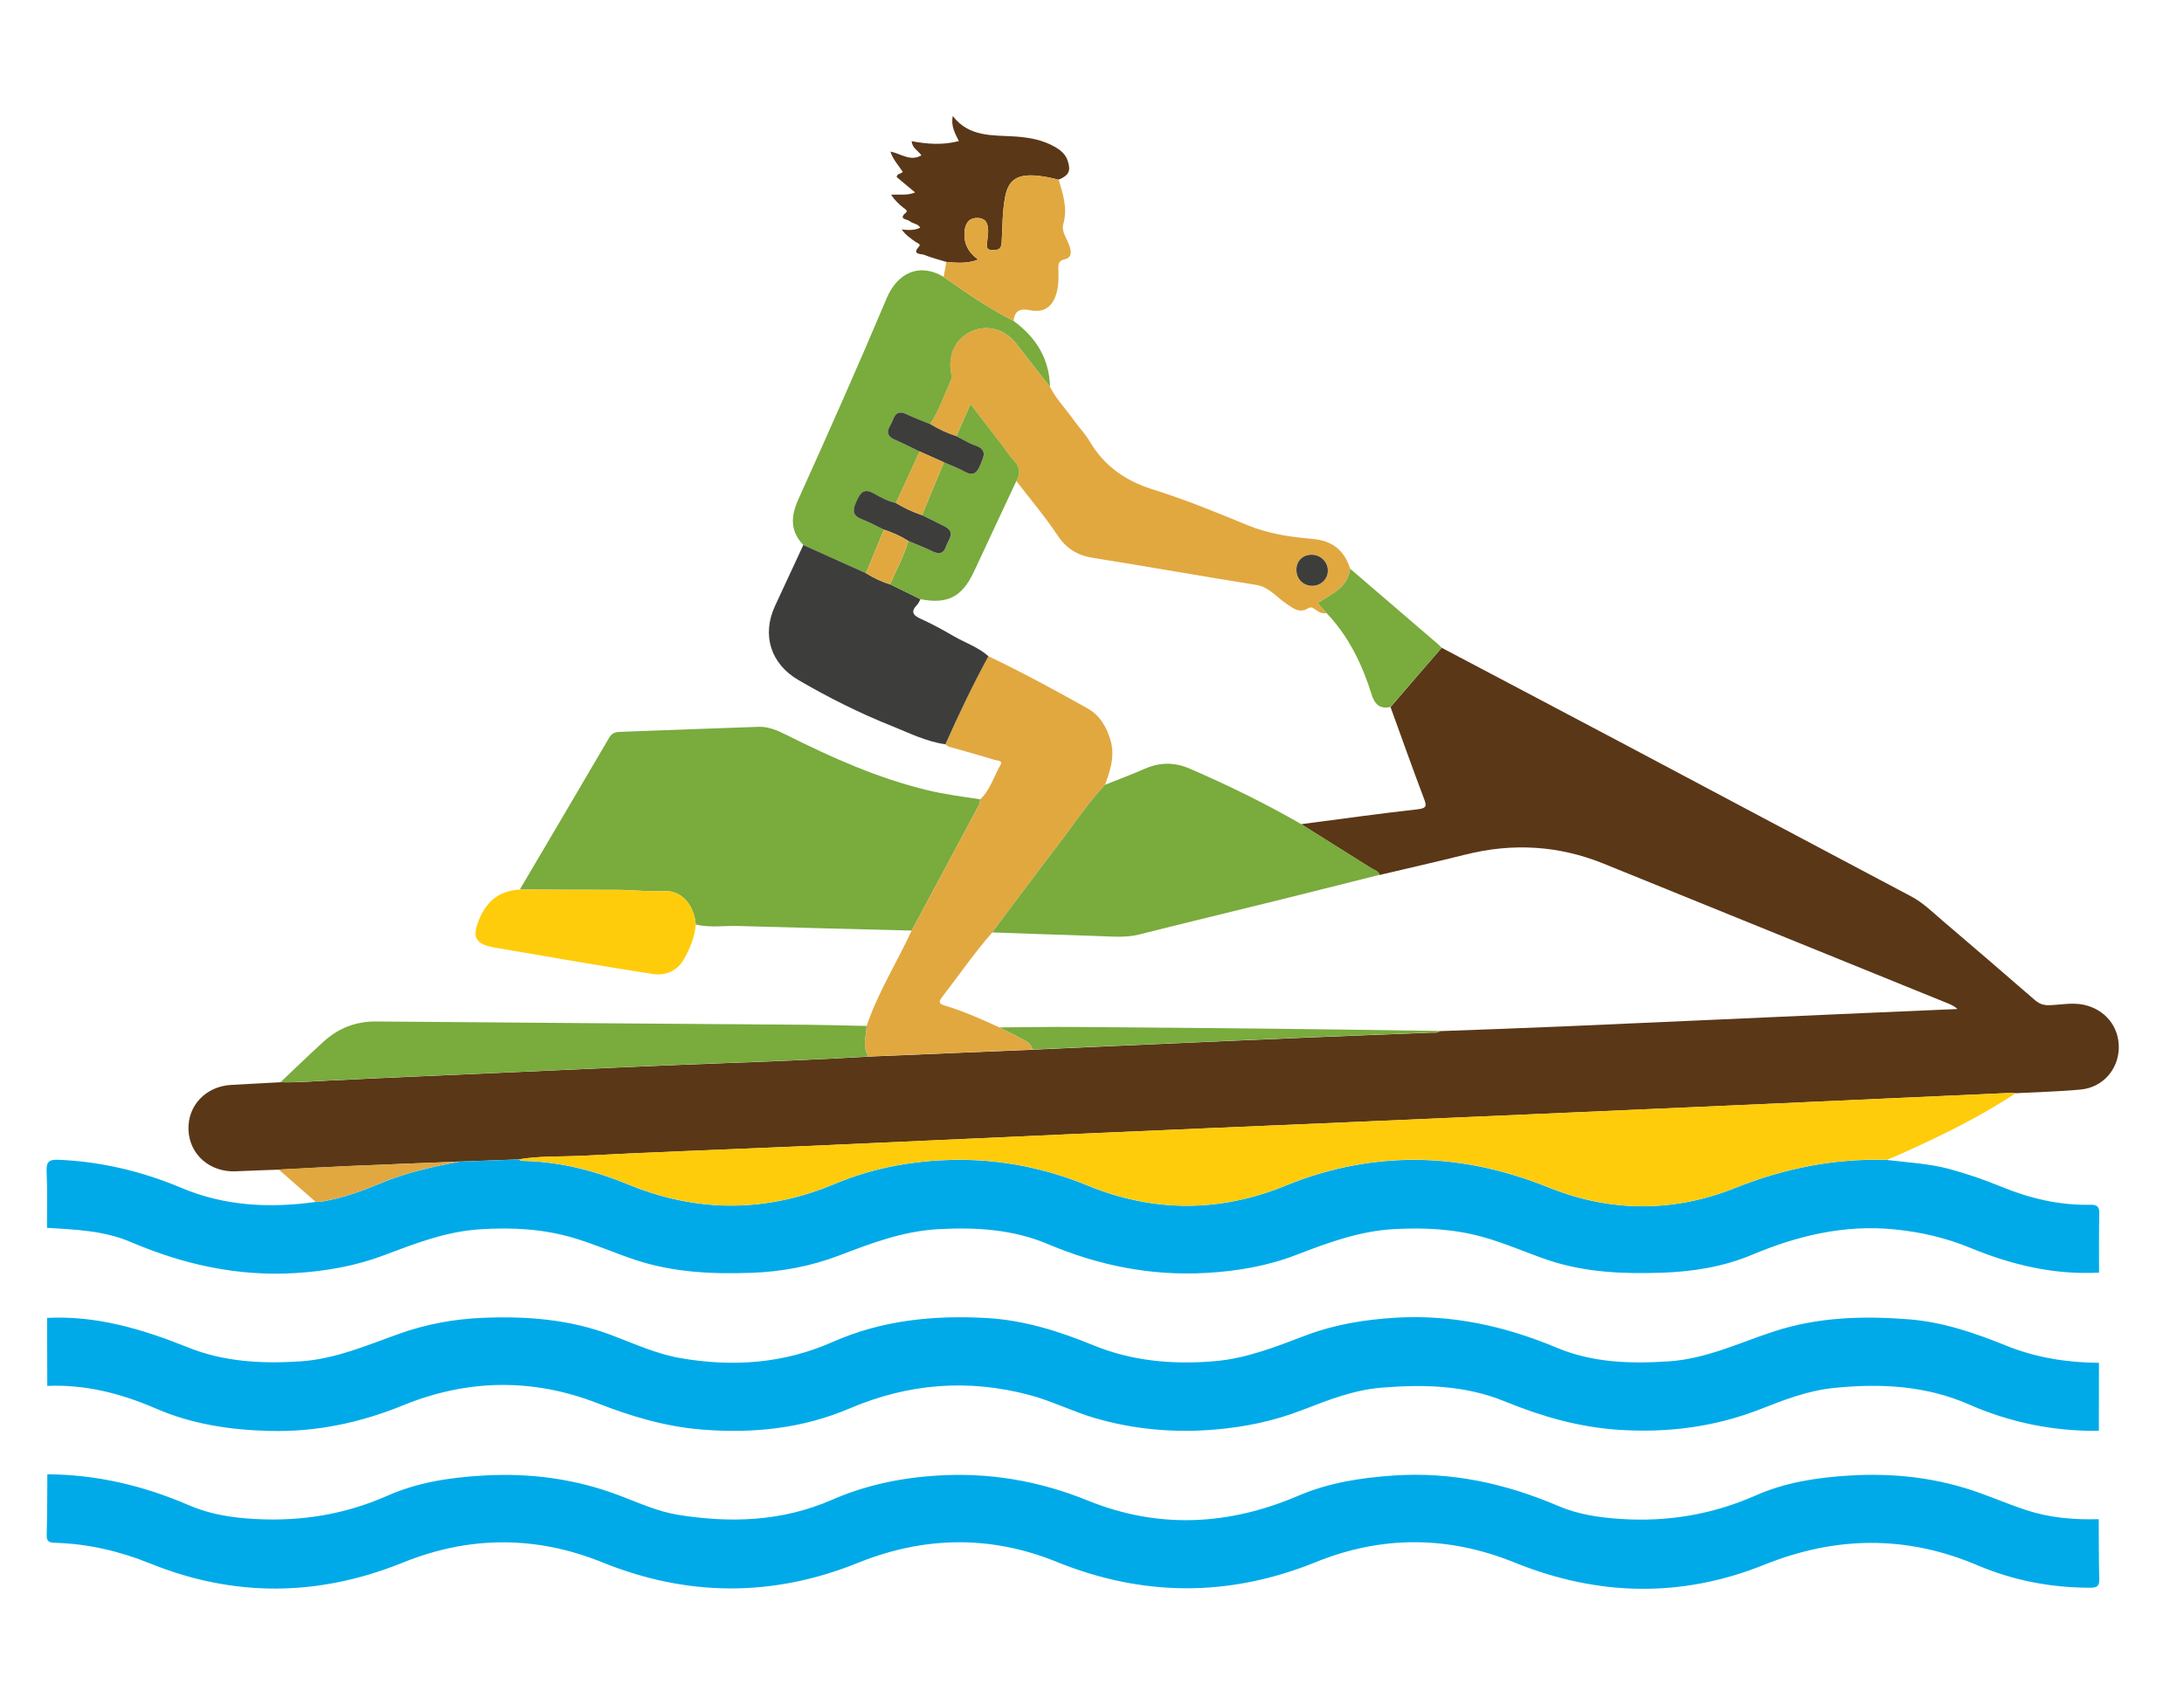
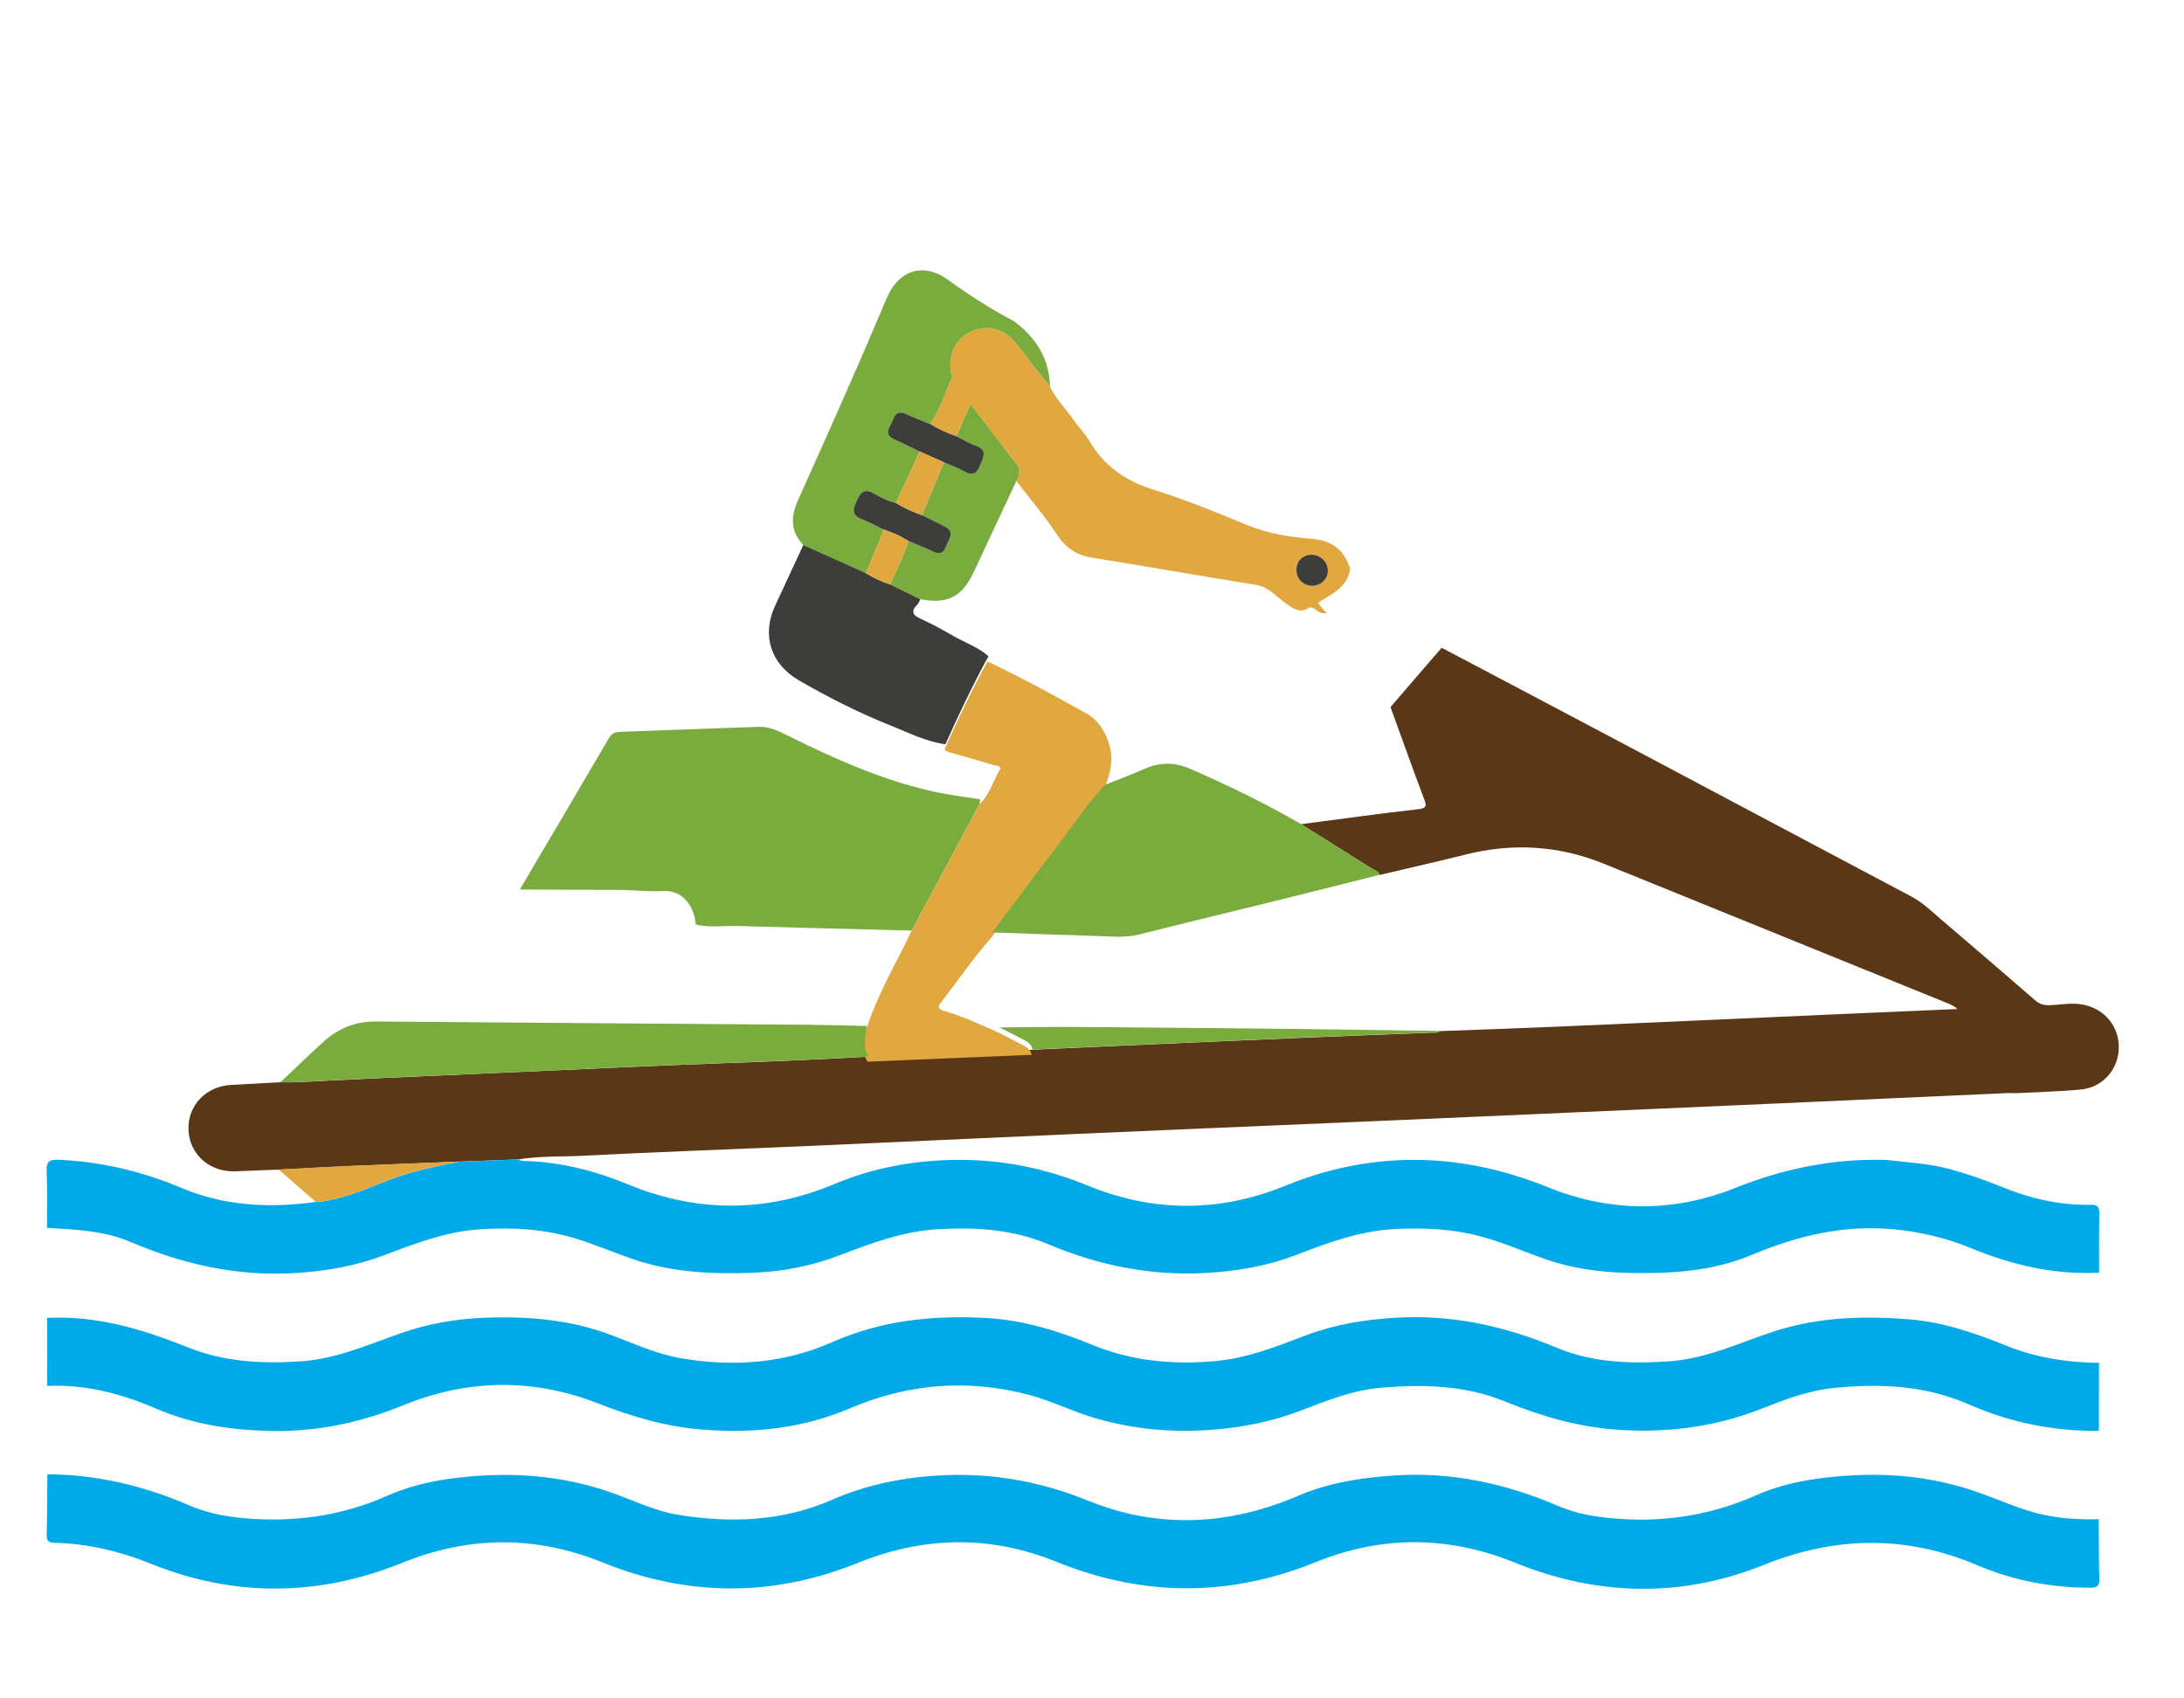
<svg xmlns="http://www.w3.org/2000/svg" xmlns:ns1="http://sodipodi.sourceforge.net/DTD/sodipodi-0.dtd" xmlns:ns2="http://www.inkscape.org/namespaces/inkscape" version="1.1" id="Capa_1" x="0px" y="0px" width="90px" height="70px" viewBox="0 0 90 70" enable-background="new 0 0 90 70" xml:space="preserve" ns1:docname="water-sports.svgz" ns2:version="0.92.1 r15371">
  <defs id="defs53" />
  <ns1:namedview pagecolor="#ffffff" bordercolor="#666666" borderopacity="1" objecttolerance="10" gridtolerance="10" guidetolerance="10" ns2:pageopacity="0" ns2:pageshadow="2" ns2:window-width="640" ns2:window-height="480" id="namedview51" showgrid="false" ns2:zoom="2.9666667" ns2:cx="45" ns2:cy="35" ns2:window-x="38" ns2:window-y="33" ns2:window-maximized="0" ns2:current-layer="Capa_1" />
  <path fill="#5A3717" d="M59.41,26.698c2.578,1.362,5.16,2.72,7.736,4.086c3.871,2.053,7.739,4.114,11.613,6.163  c0.477,0.252,0.852,0.623,1.251,0.965c1.286,1.094,2.564,2.195,3.841,3.304c0.178,0.152,0.347,0.22,0.59,0.214  c0.467-0.013,0.933-0.117,1.402-0.023c0.901,0.18,1.499,0.912,1.469,1.816c-0.031,0.873-0.672,1.598-1.563,1.682  c-0.89,0.086-1.787,0.104-2.683,0.152c-0.115-0.002-0.233-0.011-0.352-0.005c-3.093,0.14-6.186,0.281-9.277,0.419  c-3.389,0.151-6.775,0.301-10.162,0.448c-2.596,0.113-5.189,0.228-7.785,0.339c-3.694,0.158-7.391,0.312-11.084,0.475  c-3.841,0.17-7.682,0.35-11.523,0.518c-2.959,0.129-5.92,0.23-8.878,0.385c-0.877,0.045-1.761,0.001-2.633,0.149  c-0.806,0.028-1.611,0.06-2.417,0.089c-1.54,0.062-3.079,0.12-4.618,0.188c-0.952,0.041-1.902,0.097-2.853,0.146  c-0.586,0.022-1.172,0.039-1.758,0.067c-1.069,0.053-1.921-0.687-1.959-1.707c-0.038-1.008,0.723-1.801,1.773-1.854  c0.673-0.033,1.348-0.072,2.021-0.109c0.631,0.021,1.26-0.033,1.89-0.063c2.564-0.129,5.13-0.233,7.694-0.349  c2.742-0.119,5.482-0.256,8.224-0.356c2.141-0.08,4.281-0.157,6.419-0.288c2.253-0.094,4.507-0.189,6.76-0.283  c0.995-0.047,1.99-0.095,2.985-0.139c2.712-0.12,5.424-0.24,8.137-0.354c1.773-0.076,3.549-0.14,5.323-0.211  c0.114-0.004,0.237,0.026,0.336-0.064c1.671-0.062,3.342-0.118,5.013-0.191c3.84-0.166,7.68-0.342,11.518-0.512  c1.603-0.07,3.205-0.141,4.807-0.208c-0.131-0.12-0.273-0.183-0.417-0.241c-4.722-1.917-9.44-3.835-14.164-5.75  c-1.854-0.752-3.752-0.862-5.692-0.375c-1.178,0.295-2.363,0.562-3.545,0.842c-0.045-0.166-0.207-0.195-0.326-0.27  c-0.967-0.61-1.938-1.216-2.905-1.824c1.598-0.208,3.192-0.434,4.795-0.613c0.407-0.045,0.374-0.158,0.258-0.466  c-0.472-1.244-0.915-2.498-1.369-3.748C58.003,28.323,58.706,27.511,59.41,26.698z" id="path2" />
  <path fill="#00AAE8" d="M86.499,52.452c-1.854,0.099-3.604-0.32-5.306-1.021c-1.008-0.416-2.049-0.656-3.144-0.764  c-2.063-0.199-3.978,0.264-5.854,1.051c-1.187,0.498-2.443,0.696-3.727,0.738c-1.589,0.053-3.168-0.012-4.691-0.527  c-0.887-0.303-1.748-0.688-2.647-0.939c-1.202-0.34-2.433-0.401-3.692-0.331c-1.424,0.08-2.715,0.56-4.014,1.06  c-1.199,0.463-2.447,0.674-3.729,0.746c-2.271,0.128-4.421-0.307-6.512-1.189c-1.438-0.608-2.962-0.702-4.525-0.615  c-1.442,0.081-2.742,0.574-4.055,1.076c-1.173,0.449-2.389,0.68-3.642,0.723c-1.619,0.057-3.226-0.018-4.779-0.532  c-0.848-0.282-1.67-0.646-2.525-0.901c-1.258-0.377-2.545-0.446-3.864-0.362c-1.409,0.089-2.681,0.584-3.968,1.071  c-1.172,0.443-2.388,0.654-3.641,0.733c-2.382,0.15-4.627-0.353-6.803-1.282c-1.096-0.469-2.275-0.509-3.444-0.582  c-0.002-0.777,0.021-1.557-0.016-2.332c-0.02-0.41,0.125-0.487,0.498-0.472c1.761,0.076,3.441,0.478,5.064,1.161  c1.778,0.75,3.634,0.84,5.522,0.577c0.101-0.007,0.203-0.004,0.302-0.022c0.808-0.142,1.576-0.412,2.329-0.73  c1.065-0.45,2.185-0.703,3.317-0.91c0.806-0.029,1.612-0.061,2.418-0.089c0.104,0.073,0.224,0.062,0.34,0.065  c1.451,0.051,2.83,0.41,4.166,0.961c2.834,1.166,5.67,1.176,8.5-0.011c1.631-0.685,3.334-0.987,5.095-0.999  c1.854-0.01,3.632,0.355,5.349,1.059c2.717,1.113,5.447,1.113,8.166,0c1.617-0.661,3.291-1.023,5.037-1.057  c2.021-0.037,3.94,0.389,5.815,1.144c2.54,1.021,5.136,1.024,7.67,0.011c2.021-0.809,4.085-1.223,6.255-1.152  c0.866,0.106,1.743,0.146,2.594,0.379c0.722,0.198,1.427,0.44,2.117,0.724c1.178,0.483,2.396,0.771,3.674,0.743  c0.3-0.008,0.367,0.104,0.36,0.384C86.492,50.838,86.501,51.645,86.499,52.452z" id="path4" />
  <path fill="#00AAE8" d="M1.951,60.764c2.035,0.01,3.97,0.469,5.833,1.275c0.867,0.377,1.792,0.518,2.736,0.568  c1.893,0.104,3.699-0.188,5.443-0.959c1.255-0.556,2.595-0.756,3.972-0.834c1.932-0.11,3.794,0.14,5.596,0.826  c0.794,0.301,1.569,0.658,2.414,0.795c2.164,0.348,4.287,0.276,6.335-0.617c1.38-0.604,2.827-0.907,4.338-1.002  c2.161-0.135,4.209,0.219,6.216,1.033c2.902,1.176,5.797,1.028,8.668-0.201c1.246-0.534,2.57-0.742,3.932-0.834  c2.383-0.162,4.617,0.33,6.791,1.26c0.812,0.348,1.684,0.473,2.565,0.531c1.938,0.127,3.787-0.185,5.571-0.973  c1.215-0.537,2.512-0.734,3.842-0.816c1.854-0.115,3.648,0.091,5.393,0.721c0.635,0.229,1.256,0.49,1.896,0.702  c0.971,0.319,1.977,0.405,2.994,0.375c0.006,0.821,0,1.646,0.023,2.468c0.01,0.307-0.111,0.359-0.385,0.357  c-1.604-0.002-3.154-0.297-4.627-0.922c-2.936-1.25-5.846-1.211-8.8-0.023c-3.423,1.376-6.866,1.292-10.283-0.094  c-2.724-1.104-5.465-1.121-8.183-0.02c-3.578,1.451-7.129,1.436-10.699-0.012c-2.725-1.104-5.458-1.051-8.178,0.046  c-3.515,1.418-7.021,1.399-10.534-0.022c-2.737-1.107-5.488-1.095-8.222,0.012c-3.467,1.402-6.938,1.438-10.406,0.037  c-1.267-0.512-2.567-0.814-3.928-0.854c-0.231-0.007-0.347-0.047-0.34-0.314C1.948,62.438,1.945,61.6,1.951,60.764z" id="path6" />
  <path fill="#00AAE8" d="M1.942,54.318c2.04-0.104,3.933,0.464,5.799,1.214c1.479,0.595,3.028,0.682,4.618,0.579  c1.473-0.094,2.779-0.676,4.128-1.151c1.1-0.39,2.232-0.594,3.392-0.644c1.814-0.078,3.605,0.061,5.322,0.713  c0.945,0.357,1.867,0.783,2.872,0.953c2.142,0.365,4.234,0.218,6.239-0.672c2.036-0.9,4.181-1.111,6.368-0.985  c1.52,0.089,2.956,0.539,4.362,1.116c1.603,0.658,3.271,0.808,4.999,0.662c1.346-0.112,2.557-0.606,3.787-1.07  c1.189-0.448,2.425-0.647,3.688-0.723c2.315-0.138,4.504,0.344,6.635,1.237c1.471,0.618,3.033,0.668,4.621,0.562  c1.547-0.104,2.905-0.768,4.334-1.234c1.816-0.594,3.676-0.646,5.561-0.498c1.409,0.112,2.718,0.564,4.011,1.087  c1.228,0.495,2.505,0.696,3.818,0.706c-0.001,0.936-0.002,1.869-0.004,2.803c-1.856,0.021-3.638-0.336-5.339-1.082  c-1.784-0.785-3.648-0.879-5.56-0.688c-1.084,0.106-2.073,0.493-3.067,0.883c-1.889,0.735-3.83,0.979-5.856,0.842  c-1.638-0.112-3.163-0.558-4.66-1.169c-1.631-0.667-3.327-0.706-5.057-0.568c-1.181,0.094-2.244,0.522-3.323,0.938  c-1.141,0.439-2.318,0.684-3.542,0.789c-1.703,0.146-3.366-0.001-4.994-0.479c-0.897-0.266-1.748-0.695-2.65-0.938  c-2.531-0.679-5.005-0.487-7.431,0.548c-1.949,0.832-3.998,1.043-6.111,0.869c-1.498-0.122-2.896-0.544-4.278-1.083  c-2.678-1.042-5.361-0.995-8.009,0.084c-1.764,0.72-3.579,1.103-5.479,1.058c-1.62-0.037-3.208-0.272-4.71-0.923  c-1.428-0.618-2.906-1.002-4.478-0.933C1.945,56.186,1.944,55.252,1.942,54.318z" id="path8" />
-   <path fill="#FFCC0B" d="M77.766,47.802c-2.17-0.067-4.232,0.345-6.254,1.153c-2.535,1.016-5.131,1.011-7.671-0.012  c-1.875-0.754-3.794-1.18-5.815-1.144c-1.746,0.033-3.42,0.396-5.037,1.058c-2.719,1.113-5.447,1.113-8.165,0  c-1.717-0.703-3.495-1.067-5.349-1.059c-1.761,0.012-3.464,0.314-5.095,0.999c-2.831,1.187-5.666,1.177-8.5,0.011  c-1.336-0.551-2.715-0.91-4.166-0.961c-0.116-0.004-0.236,0.008-0.34-0.065c0.872-0.148,1.755-0.104,2.632-0.149  c2.958-0.154,5.919-0.256,8.878-0.385c3.841-0.168,7.682-0.348,11.523-0.518c3.693-0.162,7.39-0.315,11.084-0.475  c2.596-0.111,5.189-0.227,7.785-0.339c3.387-0.147,6.773-0.297,10.162-0.448c3.092-0.138,6.186-0.279,9.277-0.419  c0.117-0.006,0.235,0.003,0.352,0.005c-1.457,0.971-3.024,1.731-4.614,2.452C78.225,47.611,77.994,47.705,77.766,47.802z" id="path10" />
  <path fill="#79AB3D" d="M37.569,38.354c-2.37-0.062-4.74-0.117-7.11-0.188c-0.596-0.019-1.195,0.078-1.788-0.06  c-0.069-0.814-0.579-1.418-1.309-1.381c-0.664,0.033-1.316-0.051-1.975-0.05c-1.322,0.003-2.645-0.008-3.966-0.013  c1.229-2.085,2.46-4.168,3.682-6.257c0.106-0.182,0.246-0.233,0.429-0.24c1.907-0.07,3.815-0.144,5.723-0.209  c0.423-0.015,0.798,0.156,1.169,0.342c1.865,0.932,3.762,1.783,5.801,2.272c0.714,0.171,1.442,0.266,2.167,0.373  c-0.013,0.072-0.006,0.153-0.039,0.214C39.428,34.892,38.498,36.623,37.569,38.354z" id="path12" />
-   <path fill="#E1A840" d="M37.569,38.354c0.929-1.73,1.859-3.461,2.785-5.194c0.033-0.061,0.026-0.143,0.039-0.214  c0.416-0.39,0.56-0.943,0.835-1.417c0.113-0.194-0.148-0.179-0.24-0.208c-0.541-0.171-1.09-0.318-1.635-0.476  c-0.138-0.04-0.287-0.054-0.394-0.167c0.546-1.232,1.129-2.447,1.772-3.631c1.389,0.66,2.74,1.396,4.081,2.146  c0.501,0.28,0.79,0.761,0.952,1.322c0.189,0.65-0.012,1.239-0.227,1.831c-0.721,0.768-1.296,1.65-1.934,2.482  c-0.915,1.192-1.809,2.401-2.712,3.603c-0.754,0.855-1.396,1.799-2.094,2.697c-0.157,0.204-0.028,0.27,0.155,0.323  c0.771,0.231,1.504,0.562,2.237,0.896c0.27,0.137,0.543,0.268,0.807,0.415c0.219,0.124,0.496,0.192,0.554,0.498  c-2.254,0.095-4.508,0.19-6.761,0.284c-0.275-0.404-0.089-0.837-0.077-1.259C36.181,40.904,36.958,39.667,37.569,38.354z" id="path14" />
+   <path fill="#E1A840" d="M37.569,38.354c0.929-1.73,1.859-3.461,2.785-5.194c0.416-0.39,0.56-0.943,0.835-1.417c0.113-0.194-0.148-0.179-0.24-0.208c-0.541-0.171-1.09-0.318-1.635-0.476  c-0.138-0.04-0.287-0.054-0.394-0.167c0.546-1.232,1.129-2.447,1.772-3.631c1.389,0.66,2.74,1.396,4.081,2.146  c0.501,0.28,0.79,0.761,0.952,1.322c0.189,0.65-0.012,1.239-0.227,1.831c-0.721,0.768-1.296,1.65-1.934,2.482  c-0.915,1.192-1.809,2.401-2.712,3.603c-0.754,0.855-1.396,1.799-2.094,2.697c-0.157,0.204-0.028,0.27,0.155,0.323  c0.771,0.231,1.504,0.562,2.237,0.896c0.27,0.137,0.543,0.268,0.807,0.415c0.219,0.124,0.496,0.192,0.554,0.498  c-2.254,0.095-4.508,0.19-6.761,0.284c-0.275-0.404-0.089-0.837-0.077-1.259C36.181,40.904,36.958,39.667,37.569,38.354z" id="path14" />
  <path fill="#E1A840" d="M43.27,15.943c0.257,0.516,0.666,0.924,0.992,1.391c0.202,0.288,0.457,0.542,0.633,0.842  c0.606,1.034,1.488,1.646,2.634,2.004c1.311,0.411,2.589,0.931,3.857,1.457c0.869,0.36,1.777,0.495,2.691,0.573  c0.826,0.071,1.318,0.463,1.561,1.229c-0.104,0.792-0.779,1.04-1.332,1.411c0.116,0.136,0.238,0.277,0.36,0.418  c-0.173,0.036-0.313-0.036-0.446-0.135c-0.096-0.072-0.191-0.14-0.318-0.062c-0.36,0.222-0.607,0.001-0.896-0.19  c-0.403-0.269-0.705-0.688-1.243-0.775c-2.248-0.36-4.49-0.757-6.737-1.117c-0.636-0.102-1.086-0.382-1.451-0.931  c-0.516-0.777-1.125-1.492-1.694-2.234c0.195-0.318,0.139-0.593-0.119-0.859c-0.162-0.167-0.285-0.373-0.428-0.558  c-0.438-0.571-0.877-1.142-1.346-1.75c-0.213,0.49-0.395,0.906-0.576,1.322c-0.382-0.125-0.746-0.29-1.086-0.503  c0.378-0.578,0.596-1.23,0.874-1.855c0.031-0.07,0.003-0.172-0.012-0.256c-0.137-0.75,0.188-1.417,0.835-1.707  c0.674-0.302,1.397-0.095,1.87,0.524C42.348,14.773,42.811,15.356,43.27,15.943z M54.719,23.538c0.012-0.365-0.287-0.668-0.66-0.673  c-0.354-0.005-0.617,0.236-0.634,0.583c-0.019,0.382,0.25,0.683,0.623,0.697C54.409,24.157,54.709,23.886,54.719,23.538z" id="path16" />
  <path fill="#79AB3D" d="M43.27,15.943c-0.458-0.587-0.921-1.17-1.374-1.761c-0.473-0.619-1.196-0.826-1.87-0.524  c-0.647,0.29-0.972,0.957-0.835,1.707c0.015,0.084,0.043,0.186,0.012,0.256c-0.278,0.625-0.496,1.277-0.874,1.854  c-0.324-0.134-0.655-0.254-0.971-0.405c-0.497-0.237-0.512,0.207-0.664,0.454c-0.158,0.256-0.139,0.46,0.175,0.595  c0.349,0.149,0.687,0.325,1.031,0.489c-0.326,0.708-0.653,1.416-0.979,2.123c-0.336-0.067-0.631-0.24-0.922-0.4  c-0.396-0.219-0.541-0.023-0.691,0.303c-0.154,0.333-0.236,0.598,0.208,0.768c0.312,0.119,0.607,0.284,0.91,0.429  c-0.247,0.598-0.495,1.195-0.742,1.793c-0.86-0.387-1.72-0.773-2.58-1.16c-0.549-0.58-0.52-1.184-0.201-1.891  c1.239-2.747,2.465-5.5,3.634-8.276c0.447-1.062,1.356-1.479,2.35-0.885c0.929,0.655,1.867,1.296,2.881,1.815  C42.688,13.9,43.242,14.776,43.27,15.943z" id="path18" />
  <path fill="#79AB3D" d="M35.711,42.285c-0.012,0.422-0.198,0.854,0.077,1.259c-2.138,0.131-4.278,0.208-6.419,0.288  c-2.742,0.102-5.482,0.236-8.224,0.357c-2.564,0.113-5.13,0.219-7.694,0.348c-0.63,0.031-1.258,0.085-1.89,0.064  c0.597-0.563,1.185-1.138,1.794-1.688c0.601-0.541,1.319-0.817,2.131-0.812c3.1,0.021,6.199,0.049,9.299,0.073  c2.835,0.021,5.67,0.038,8.505,0.062C34.097,42.244,34.904,42.268,35.711,42.285z" id="path20" />
  <path fill="#3D3D3B" d="M33.104,22.463c0.86,0.387,1.719,0.773,2.58,1.16c0.313,0.193,0.641,0.356,0.995,0.458  c0.417,0.205,0.834,0.41,1.25,0.614c-0.042,0.076-0.071,0.166-0.13,0.226c-0.272,0.278-0.195,0.431,0.142,0.583  c0.466,0.21,0.916,0.459,1.359,0.715c0.477,0.276,1.012,0.452,1.432,0.827c-0.644,1.185-1.226,2.399-1.772,3.631  c-0.792-0.111-1.501-0.47-2.231-0.762c-1.321-0.528-2.592-1.167-3.823-1.884c-1.146-0.667-1.525-1.853-0.968-3.058  C32.325,24.136,32.714,23.3,33.104,22.463z" id="path22" />
-   <path fill="#FFCC0B" d="M21.422,36.664c1.322,0.005,2.645,0.016,3.966,0.013c0.658-0.001,1.311,0.083,1.975,0.05  c0.73-0.037,1.239,0.565,1.309,1.381c-0.044,0.507-0.235,0.974-0.476,1.404c-0.271,0.487-0.736,0.717-1.301,0.631  c-1.201-0.184-2.399-0.388-3.597-0.588c-0.953-0.16-1.903-0.334-2.856-0.49c-0.882-0.146-1.028-0.438-0.654-1.268  C20.108,37.084,20.643,36.704,21.422,36.664z" id="path24" />
-   <path fill="#5A3717" d="M38.998,10.795c-0.308-0.095-0.622-0.172-0.918-0.293c-0.116-0.047-0.526,0.004-0.203-0.349  c0.083-0.091-0.074-0.132-0.134-0.175c-0.204-0.144-0.413-0.279-0.586-0.52c0.277,0.031,0.526,0.043,0.764-0.074  c-0.095-0.174-0.31-0.156-0.435-0.271C37.39,9.026,36.99,9.048,37.34,8.757c0.085-0.071-0.049-0.146-0.111-0.194  c-0.182-0.144-0.349-0.299-0.509-0.536c0.341-0.029,0.648,0.046,0.99-0.095c-0.279-0.233-0.519-0.435-0.76-0.636  c0.017-0.161,0.19-0.116,0.25-0.216c-0.173-0.26-0.396-0.495-0.508-0.833c0.434,0.083,0.817,0.425,1.278,0.156  c-0.129-0.191-0.377-0.292-0.402-0.583c0.641,0.118,1.273,0.169,1.946-0.005c-0.16-0.324-0.338-0.627-0.25-1.032  c0.679,0.886,1.659,0.781,2.582,0.844c0.576,0.04,1.132,0.14,1.636,0.433c0.227,0.132,0.43,0.297,0.518,0.57  c0.135,0.412,0.052,0.597-0.376,0.777c-0.371-0.091-0.744-0.176-1.127-0.178c-0.642-0.004-0.95,0.246-1.073,0.868  c-0.124,0.622-0.11,1.257-0.147,1.885c-0.017,0.291-0.132,0.328-0.377,0.326c-0.301-0.003-0.23-0.194-0.219-0.362  c0.009-0.132,0.035-0.262,0.038-0.394c0.005-0.288-0.059-0.546-0.408-0.567c-0.335-0.02-0.513,0.168-0.556,0.495  c-0.067,0.514,0.125,0.914,0.556,1.219C39.865,10.871,39.432,10.838,38.998,10.795z" id="path26" />
-   <path fill="#E1A840" d="M38.998,10.795c0.434,0.043,0.867,0.075,1.315-0.096c-0.432-0.305-0.624-0.706-0.556-1.219  c0.043-0.326,0.221-0.515,0.556-0.495c0.349,0.021,0.413,0.279,0.408,0.567c-0.003,0.131-0.029,0.262-0.038,0.394  c-0.011,0.168-0.082,0.358,0.219,0.362c0.246,0.002,0.361-0.035,0.377-0.326c0.037-0.628,0.023-1.264,0.147-1.885  c0.123-0.622,0.431-0.872,1.073-0.868c0.383,0.002,0.756,0.087,1.127,0.178c0.182,0.598,0.376,1.181,0.19,1.835  c-0.086,0.302,0.164,0.608,0.261,0.912c0.083,0.26,0.087,0.47-0.225,0.54c-0.234,0.052-0.243,0.204-0.237,0.392  c0.011,0.336,0.015,0.672-0.078,1c-0.158,0.557-0.515,0.815-1.077,0.701c-0.409-0.083-0.645,0.002-0.692,0.44  c-1.014-0.519-1.952-1.16-2.881-1.815C38.923,11.207,38.96,11.001,38.998,10.795z" id="path28" />
-   <path fill="#79AB3D" d="M54.667,25.27c-0.122-0.141-0.244-0.282-0.36-0.418c0.553-0.372,1.229-0.62,1.332-1.411  c1.217,1.045,2.437,2.091,3.653,3.137c0.042,0.037,0.079,0.081,0.118,0.121c-0.704,0.813-1.407,1.625-2.111,2.438  c-0.43,0.1-0.648-0.107-0.771-0.5C56.137,27.388,55.581,26.229,54.667,25.27z" id="path30" />
  <path fill="#E1A840" d="M18.955,47.872c-1.132,0.207-2.251,0.46-3.317,0.91c-0.752,0.319-1.521,0.59-2.329,0.731  c-0.099,0.019-0.202,0.016-0.302,0.021c-0.508-0.443-1.016-0.889-1.523-1.332c0.951-0.049,1.901-0.104,2.853-0.146  C15.876,47.992,17.415,47.934,18.955,47.872z" id="path32" />
  <path fill="#79AB3D" d="M45.537,32.346c0.542-0.217,1.09-0.421,1.625-0.656c0.625-0.274,1.225-0.287,1.863-0.011  c1.57,0.679,3.105,1.429,4.59,2.284c0.969,0.607,1.938,1.213,2.906,1.824c0.119,0.074,0.28,0.104,0.324,0.27  c-1.42,0.356-2.839,0.717-4.26,1.067c-1.878,0.465-3.76,0.916-5.635,1.39c-0.555,0.141-1.108,0.084-1.663,0.067  c-1.466-0.045-2.933-0.101-4.399-0.151c0.903-1.199,1.797-2.408,2.712-3.602C44.241,33.996,44.816,33.114,45.537,32.346z" id="path34" />
  <path fill="#79AB3D" d="M41.188,42.346c1.027-0.008,2.054-0.027,3.081-0.02c3.127,0.021,6.254,0.053,9.381,0.087  c1.895,0.021,3.787,0.051,5.68,0.078c-0.098,0.092-0.221,0.062-0.336,0.065c-1.773,0.07-3.551,0.135-5.323,0.209  C50.958,42.88,48.246,43,45.534,43.12c-0.995,0.044-1.991,0.092-2.985,0.138c-0.057-0.306-0.333-0.374-0.553-0.498  C41.732,42.613,41.458,42.482,41.188,42.346z" id="path36" />
  <path fill="#79AB3D" d="M41.882,19.825c-0.581,1.243-1.164,2.485-1.744,3.729c-0.489,1.049-1.088,1.36-2.208,1.141  c-0.417-0.204-0.834-0.409-1.251-0.614c0.257-0.592,0.575-1.159,0.751-1.785c0.335,0.143,0.676,0.273,1.004,0.431  c0.27,0.13,0.456,0.087,0.549-0.203c0.088-0.277,0.418-0.579-0.046-0.823c-0.311-0.164-0.628-0.313-0.942-0.47  c0.301-0.726,0.602-1.451,0.903-2.177c0.281,0.125,0.575,0.228,0.842,0.379c0.361,0.206,0.521,0.062,0.66-0.273  c0.135-0.331,0.305-0.622-0.2-0.796c-0.273-0.095-0.523-0.254-0.785-0.385c0.181-0.416,0.362-0.832,0.576-1.322  c0.468,0.609,0.908,1.179,1.346,1.75c0.143,0.186,0.266,0.391,0.428,0.558C42.021,19.232,42.077,19.506,41.882,19.825z" id="path38" />
  <path fill="#3D3D3B" d="M39.414,17.979c0.261,0.13,0.511,0.29,0.785,0.385c0.505,0.174,0.335,0.465,0.2,0.796  c-0.138,0.336-0.299,0.479-0.66,0.273c-0.267-0.151-0.561-0.254-0.842-0.379c-0.333-0.149-0.667-0.298-1-0.446  c-0.343-0.164-0.681-0.34-1.03-0.489c-0.314-0.135-0.333-0.339-0.175-0.595c0.151-0.247,0.167-0.69,0.664-0.454  c0.316,0.151,0.647,0.271,0.971,0.405C38.668,17.689,39.032,17.854,39.414,17.979z" id="path40" />
  <path fill="#3D3D3B" d="M54.719,23.538c-0.01,0.349-0.31,0.619-0.671,0.606c-0.373-0.014-0.642-0.314-0.623-0.697  c0.017-0.347,0.278-0.587,0.634-0.583C54.432,22.87,54.729,23.173,54.719,23.538z" id="path42" />
  <path fill="#3D3D3B" d="M37.995,21.231c0.314,0.157,0.631,0.307,0.942,0.47c0.464,0.244,0.134,0.546,0.046,0.823  c-0.093,0.29-0.279,0.333-0.549,0.203c-0.328-0.158-0.669-0.289-1.004-0.431c-0.313-0.202-0.653-0.349-1.005-0.466  c-0.303-0.145-0.598-0.31-0.91-0.429c-0.444-0.169-0.363-0.435-0.208-0.768c0.15-0.326,0.295-0.522,0.691-0.303  c0.291,0.161,0.586,0.333,0.922,0.4C37.26,20.938,37.618,21.104,37.995,21.231z" id="path44" />
  <path fill="#E1A840" d="M37.995,21.231c-0.376-0.127-0.735-0.293-1.075-0.501c0.326-0.707,0.653-1.415,0.979-2.123  c0.332,0.148,0.666,0.297,0.999,0.446C38.597,19.78,38.296,20.506,37.995,21.231z" id="path46" />
  <path fill="#E1A840" d="M36.425,21.83c0.352,0.118,0.691,0.264,1.005,0.466c-0.177,0.626-0.494,1.192-0.751,1.785  c-0.354-0.102-0.682-0.265-0.995-0.458C35.93,23.025,36.178,22.428,36.425,21.83z" id="path48" />
</svg>